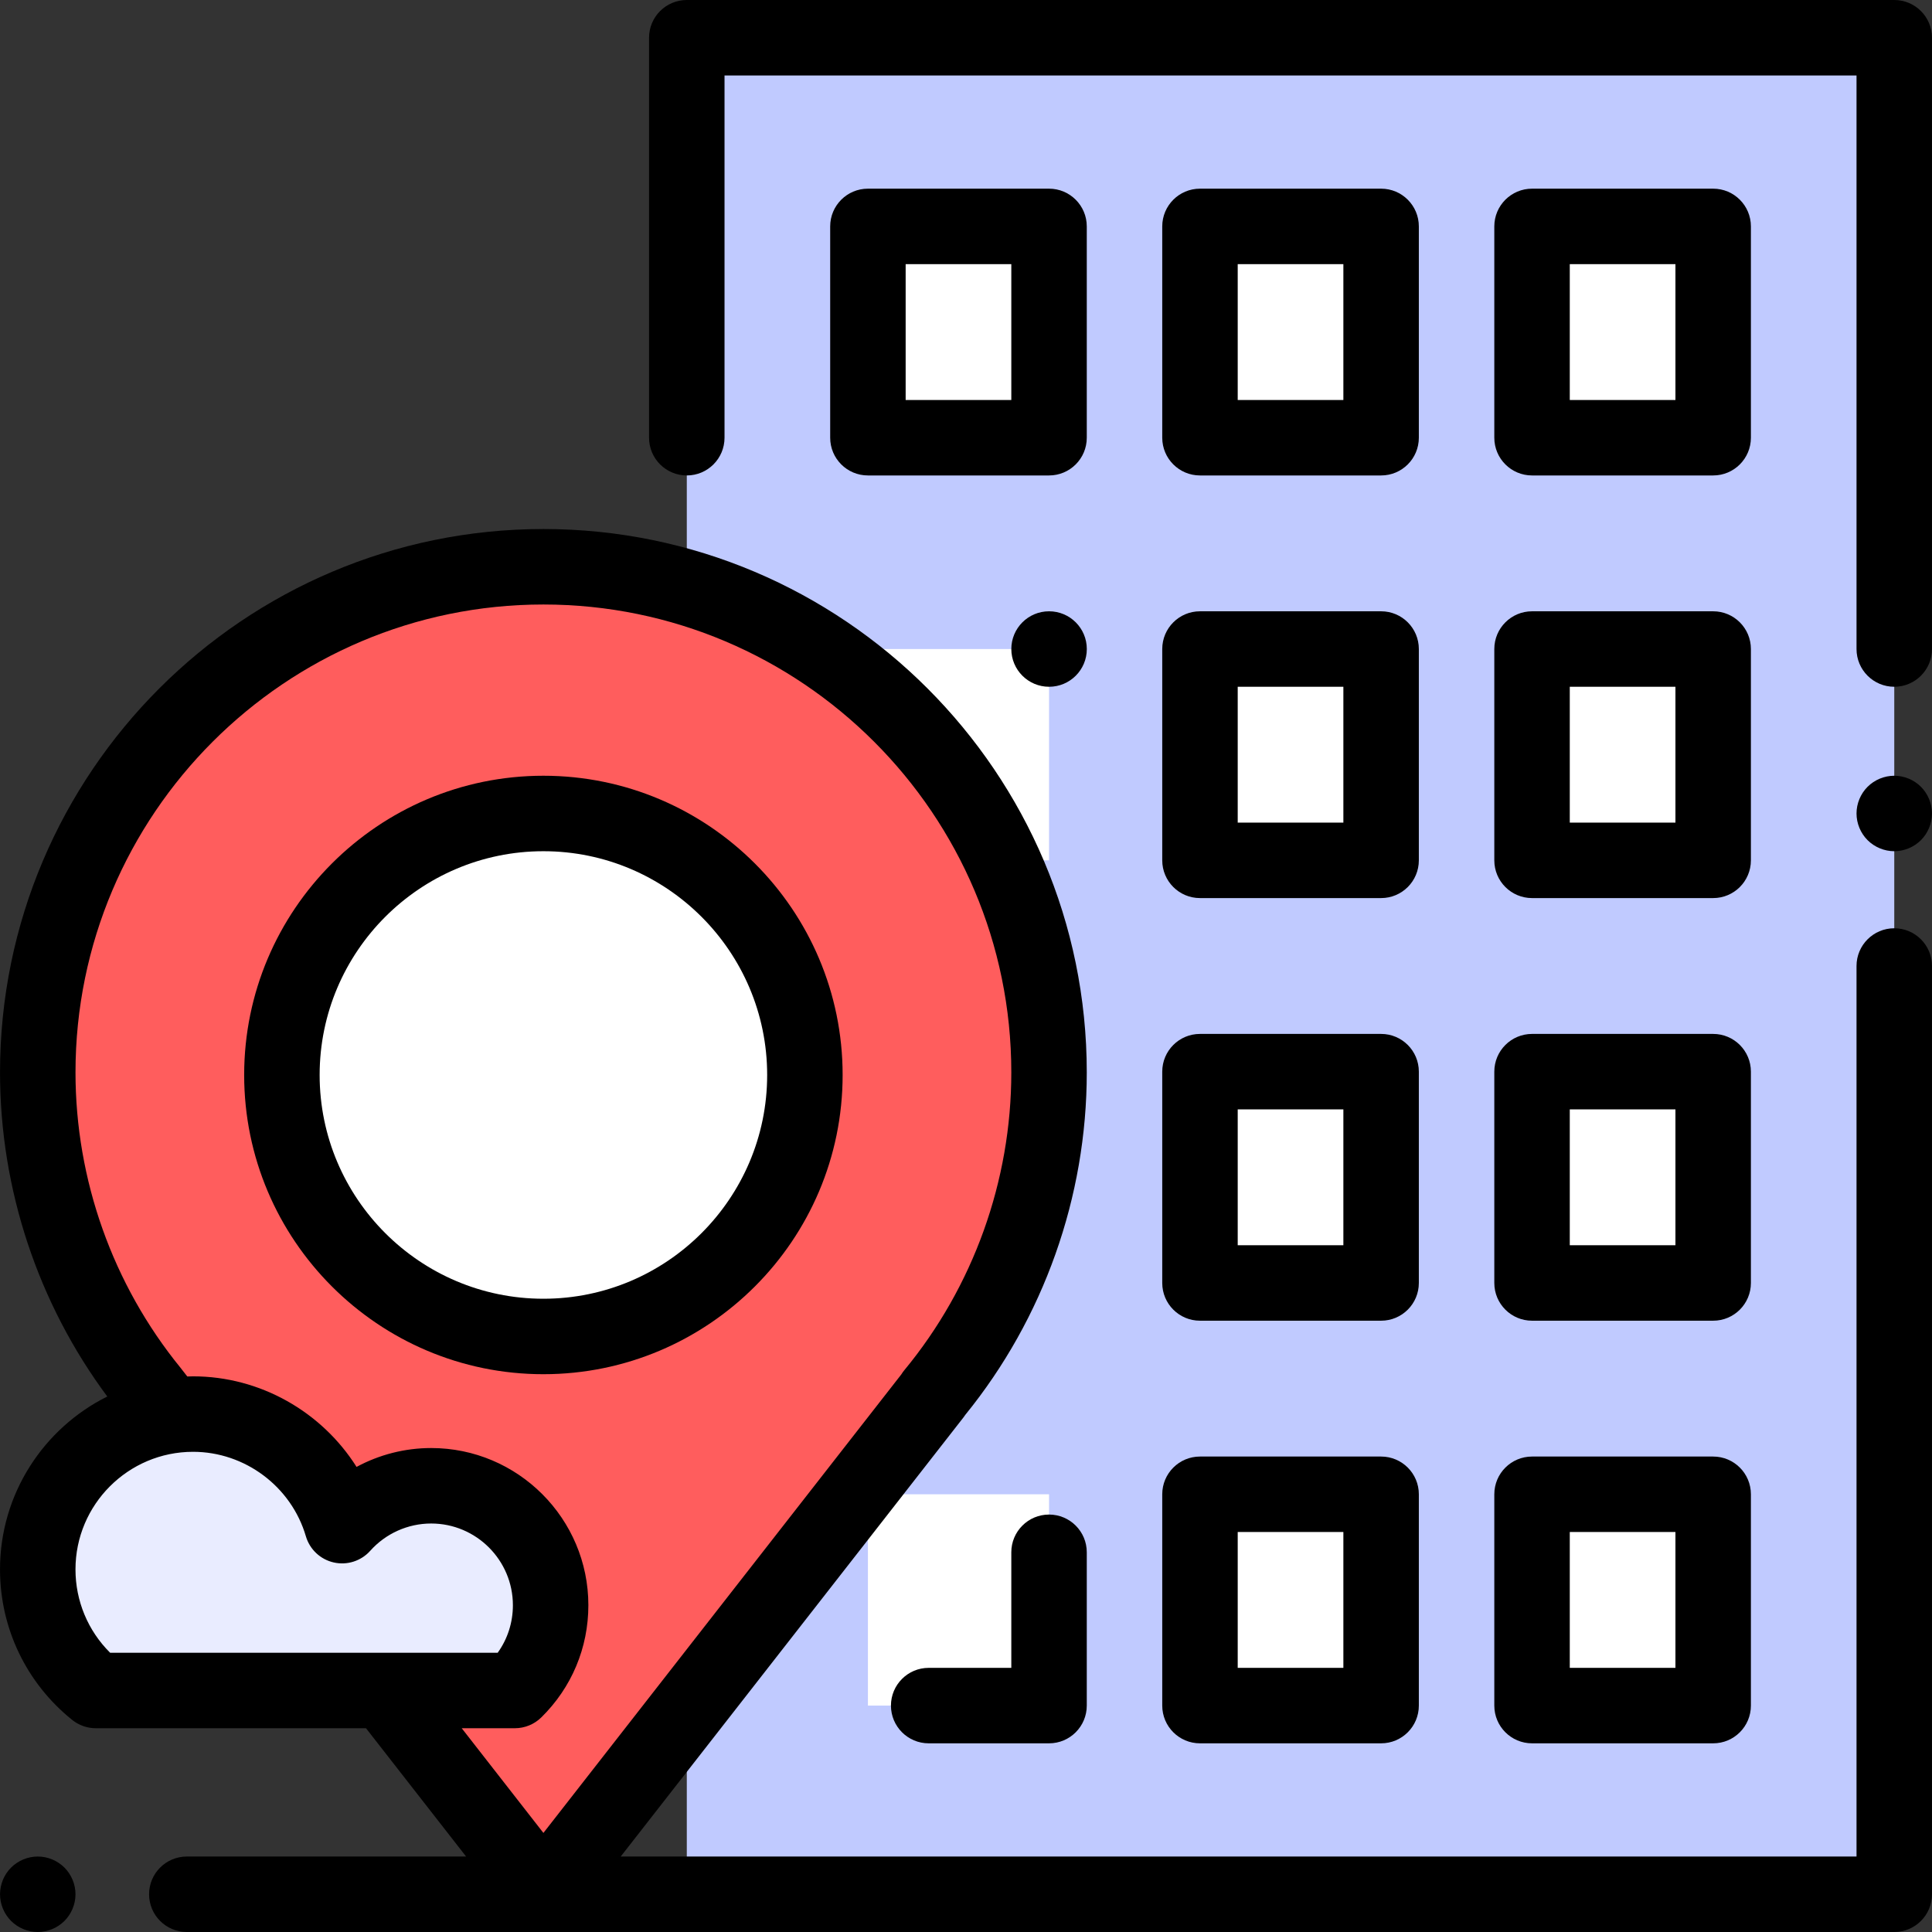
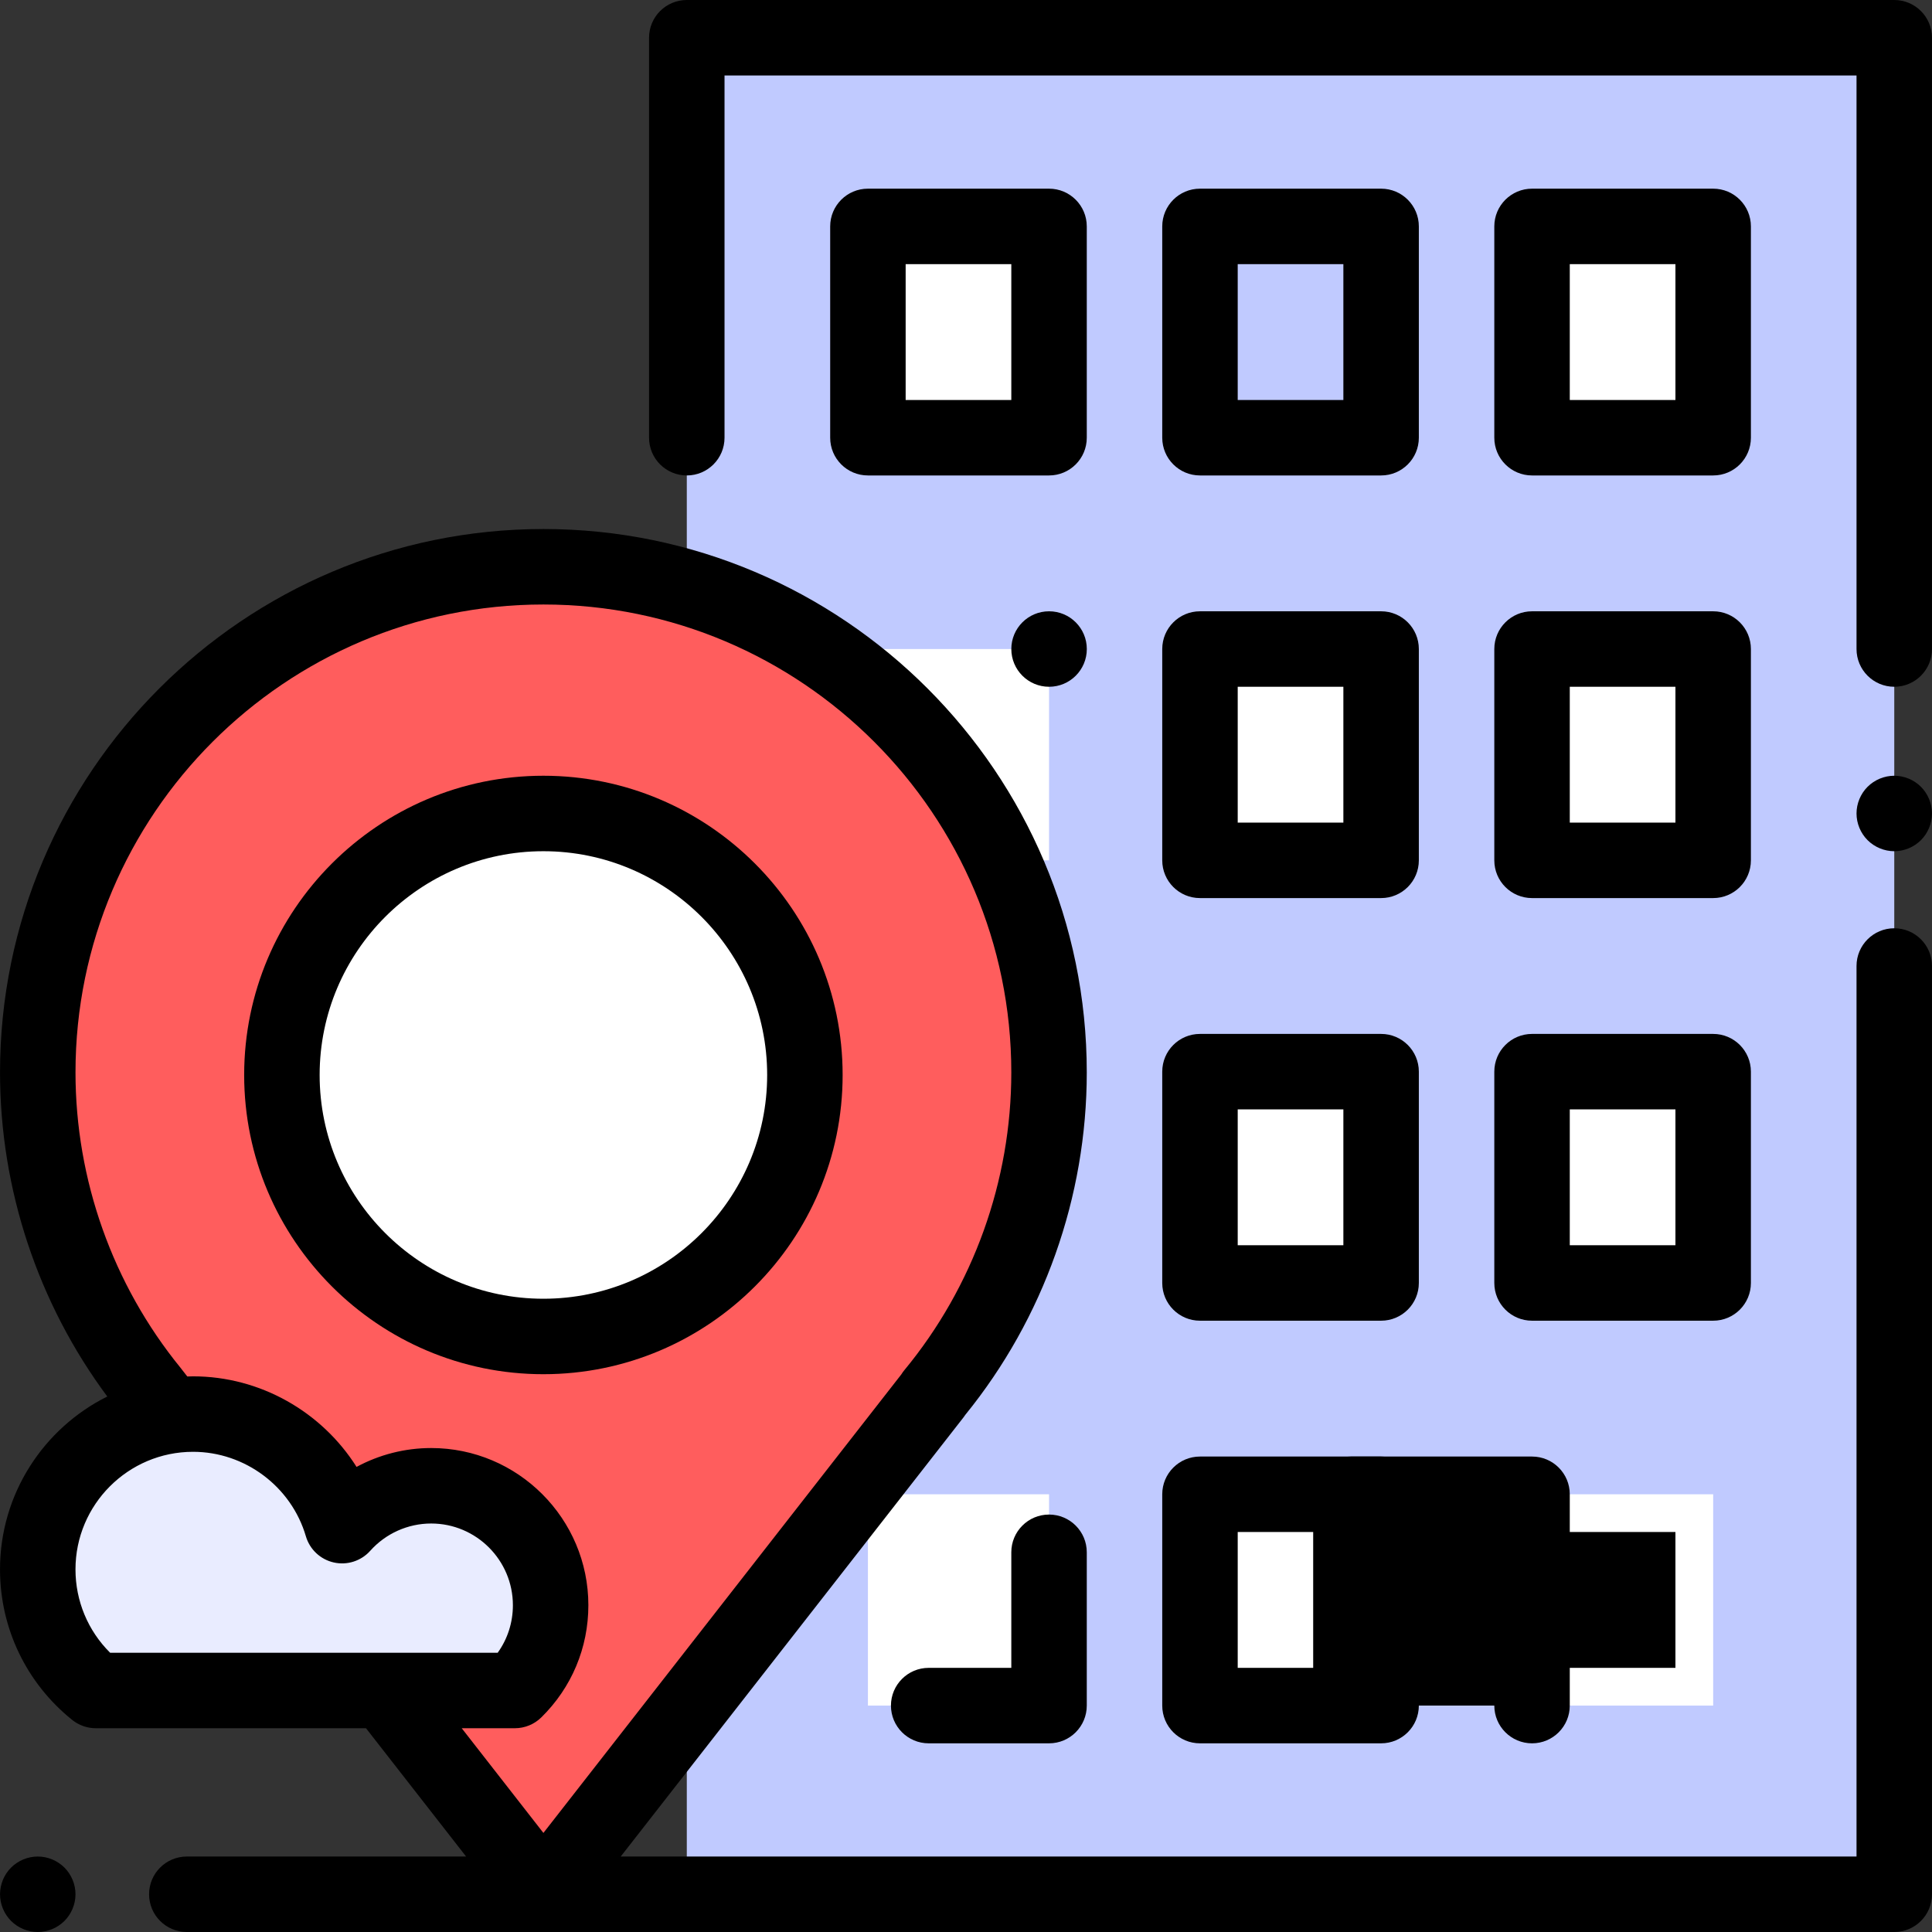
<svg xmlns="http://www.w3.org/2000/svg" version="1.1" id="Capa_1" x="0px" y="0px" viewBox="0 0 512 512" style="enable-background:new 0 0 512 512;" xml:space="preserve">
  <rect x="0" y="0" width="512" height="512" fill="#333333" stroke="none" />
  <rect x="182.01" y="10" style="fill:#C0CAFF;" width="319.99" height="492" />
  <g>
    <rect x="406.01" y="60" style="fill:#FFFFFF;" width="48" height="56" />
-     <rect x="318.01" y="60" style="fill:#FFFFFF;" width="48" height="56" />
    <rect x="230.01" y="60" style="fill:#FFFFFF;" width="48" height="56" />
    <rect x="406.01" y="172" style="fill:#FFFFFF;" width="48" height="56" />
    <rect x="318.01" y="172" style="fill:#FFFFFF;" width="48" height="56" />
    <rect x="230.01" y="172" style="fill:#FFFFFF;" width="48" height="56" />
    <rect x="406.01" y="284" style="fill:#FFFFFF;" width="48" height="56" />
    <rect x="318.01" y="284" style="fill:#FFFFFF;" width="48" height="56" />
    <rect x="406.01" y="396" style="fill:#FFFFFF;" width="48" height="56" />
    <rect x="318.01" y="396" style="fill:#FFFFFF;" width="48" height="56" />
    <rect x="230.01" y="396" style="fill:#FFFFFF;" width="48" height="56" />
  </g>
  <path style="fill:#FF5D5D;" d="M278.007,284.197c0-74.006-59.994-134-134-134s-134,59.994-134,134 c0,32.081,11.279,61.524,30.081,84.594H40.08L144.007,502l103.432-132.511h-0.078C266.505,346.318,278.007,316.601,278.007,284.197z " />
  <circle style="fill:#FFFFFF;" cx="144.01" cy="284.88" r="69.3" />
  <path style="fill:#E9ECFF;" d="M136.439,447.999c5.853-5.745,9.483-13.746,9.483-22.595c0-17.485-14.174-31.659-31.659-31.659 c-9.383,0-17.809,4.086-23.607,10.571c-5.006-17.087-20.788-29.571-39.494-29.571c-22.732,0-41.159,18.428-41.159,41.159 c0,12.978,6.007,24.553,15.391,32.097L136.439,447.999z" />
  <path d="M501.997,0h-319.99c-5.523,0-10,4.477-10,10v106c0,5.523,4.477,10,10,10s10-4.477,10-10V20h299.99v152 c0,5.523,4.477,10,10,10s10-4.477,10-10V10C511.997,4.477,507.52,0,501.997,0z" />
  <path d="M501.997,205.58c-2.63,0-5.21,1.07-7.07,2.93s-2.93,4.44-2.93,7.07s1.07,5.21,2.93,7.07s4.44,2.93,7.07,2.93 s5.21-1.07,7.07-2.93c1.86-1.86,2.93-4.43,2.93-7.07c0-2.63-1.07-5.21-2.93-7.07C507.207,206.65,504.627,205.58,501.997,205.58z" />
  <path d="M501.997,246c-5.523,0-10,4.477-10,10v236H164.498l90.823-116.358c0.178-0.228,0.344-0.461,0.5-0.701 c20.764-25.563,32.186-57.739,32.186-90.744c0-79.402-64.598-144-144-144s-144,64.598-144,144c0,30.92,10.053,61.173,28.425,85.892 C11.6,378.475,0.003,395.856,0.003,415.904c0,15.581,6.971,30.12,19.126,39.891c1.776,1.428,3.986,2.206,6.265,2.206L96.995,458 l26.527,34H49.507c-5.523,0-10,4.477-10,10s4.477,10,10,10h452.49c5.523,0,10-4.477,10-10V256 C511.997,250.477,507.52,246,501.997,246z M20.003,415.904c0-17.182,13.978-31.16,31.159-31.16c13.742,0,26.037,9.204,29.897,22.383 c1.021,3.485,3.851,6.142,7.393,6.942c3.544,0.8,7.239-0.382,9.66-3.089c4.11-4.599,9.998-7.236,16.151-7.236 c11.943,0,21.659,9.716,21.659,21.66c0,4.588-1.411,8.948-4.031,12.595L29.19,438.001C23.315,432.17,20.003,424.284,20.003,415.904z M136.439,457.999c2.62,0,5.135-1.028,7.005-2.863c8.046-7.898,12.478-18.457,12.478-29.731c0-22.971-18.688-41.66-41.659-41.66 c-6.967,0-13.756,1.755-19.772,5.001c-9.211-14.596-25.531-24.001-43.329-24.001c-0.512,0-1.018,0.024-1.526,0.039l-1.432-1.836 c-0.116-0.161-0.237-0.319-0.364-0.474c-17.948-22.021-27.833-49.821-27.833-78.276c0-68.374,55.626-124,124-124s124,55.626,124,124 c0,28.762-10.07,56.791-28.354,78.922c-0.295,0.357-0.563,0.731-0.801,1.119L144.01,485.746L122.363,458L136.439,457.999z" />
  <path d="M10.007,492c-2.63,0-5.21,1.07-7.07,2.93s-2.93,4.44-2.93,7.07s1.07,5.21,2.93,7.07c1.86,1.86,4.44,2.93,7.07,2.93 s5.21-1.07,7.07-2.93s2.93-4.44,2.93-7.07s-1.07-5.21-2.93-7.07C15.217,493.07,12.637,492,10.007,492z" />
  <path d="M406.007,126h48c5.523,0,10-4.477,10-10V60c0-5.523-4.477-10-10-10h-48c-5.523,0-10,4.477-10,10v56 C396.007,121.523,400.484,126,406.007,126z M416.007,70h28v36h-28V70z" />
  <path d="M318.007,126h48c5.523,0,10-4.477,10-10V60c0-5.523-4.477-10-10-10h-48c-5.523,0-10,4.477-10,10v56 C308.007,121.523,312.484,126,318.007,126z M328.007,70h28v36h-28V70z" />
  <path d="M278.007,50h-48c-5.523,0-10,4.477-10,10v56c0,5.523,4.477,10,10,10h48c5.523,0,10-4.477,10-10V60 C288.007,54.477,283.53,50,278.007,50z M268.007,106h-28V70h28V106z" />
  <path d="M396.007,228c0,5.523,4.477,10,10,10h48c5.523,0,10-4.477,10-10v-56c0-5.523-4.477-10-10-10h-48c-5.523,0-10,4.477-10,10 V228z M416.007,182h28v36h-28V182z" />
  <path d="M308.007,228c0,5.523,4.477,10,10,10h48c5.523,0,10-4.477,10-10v-56c0-5.523-4.477-10-10-10h-48c-5.523,0-10,4.477-10,10 V228z M328.007,182h28v36h-28V182z" />
  <path d="M278.017,162h-0.01c-5.523,0-9.995,4.477-9.995,10s4.482,10,10.005,10s10-4.477,10-10S283.54,162,278.017,162z" />
  <path d="M396.007,340c0,5.523,4.477,10,10,10h48c5.523,0,10-4.477,10-10v-56c0-5.523-4.477-10-10-10h-48c-5.523,0-10,4.477-10,10 V340z M416.007,294h28v36h-28V294z" />
  <path d="M308.007,340c0,5.523,4.477,10,10,10h48c5.523,0,10-4.477,10-10v-56c0-5.523-4.477-10-10-10h-48c-5.523,0-10,4.477-10,10 V340z M328.007,294h28v36h-28V294z" />
-   <path d="M396.007,452c0,5.523,4.477,10,10,10h48c5.523,0,10-4.477,10-10v-56c0-5.523-4.477-10-10-10h-48c-5.523,0-10,4.477-10,10 V452z M416.007,406h28v36h-28V406z" />
+   <path d="M396.007,452c0,5.523,4.477,10,10,10c5.523,0,10-4.477,10-10v-56c0-5.523-4.477-10-10-10h-48c-5.523,0-10,4.477-10,10 V452z M416.007,406h28v36h-28V406z" />
  <path d="M308.007,452c0,5.523,4.477,10,10,10h48c5.523,0,10-4.477,10-10v-56c0-5.523-4.477-10-10-10h-48c-5.523,0-10,4.477-10,10 V452z M328.007,406h28v36h-28V406z" />
  <path d="M268.007,411.373V442h-21.896c-5.523,0-10,4.477-10,10s4.477,10,10,10h31.896c5.523,0,10-4.477,10-10v-40.627 c0-5.523-4.477-10-10-10S268.007,405.85,268.007,411.373z" />
  <path d="M223.306,284.879c0-43.726-35.573-79.299-79.299-79.299s-79.299,35.573-79.299,79.299s35.574,79.299,79.299,79.299 S223.306,328.605,223.306,284.879z M144.007,344.179c-32.698,0-59.299-26.602-59.299-59.299s26.602-59.299,59.299-59.299 s59.299,26.602,59.299,59.299S176.705,344.179,144.007,344.179z" />
  <g> </g>
  <g> </g>
  <g> </g>
  <g> </g>
  <g> </g>
  <g> </g>
  <g> </g>
  <g> </g>
  <g> </g>
  <g> </g>
  <g> </g>
  <g> </g>
  <g> </g>
  <g> </g>
  <g> </g>
</svg>